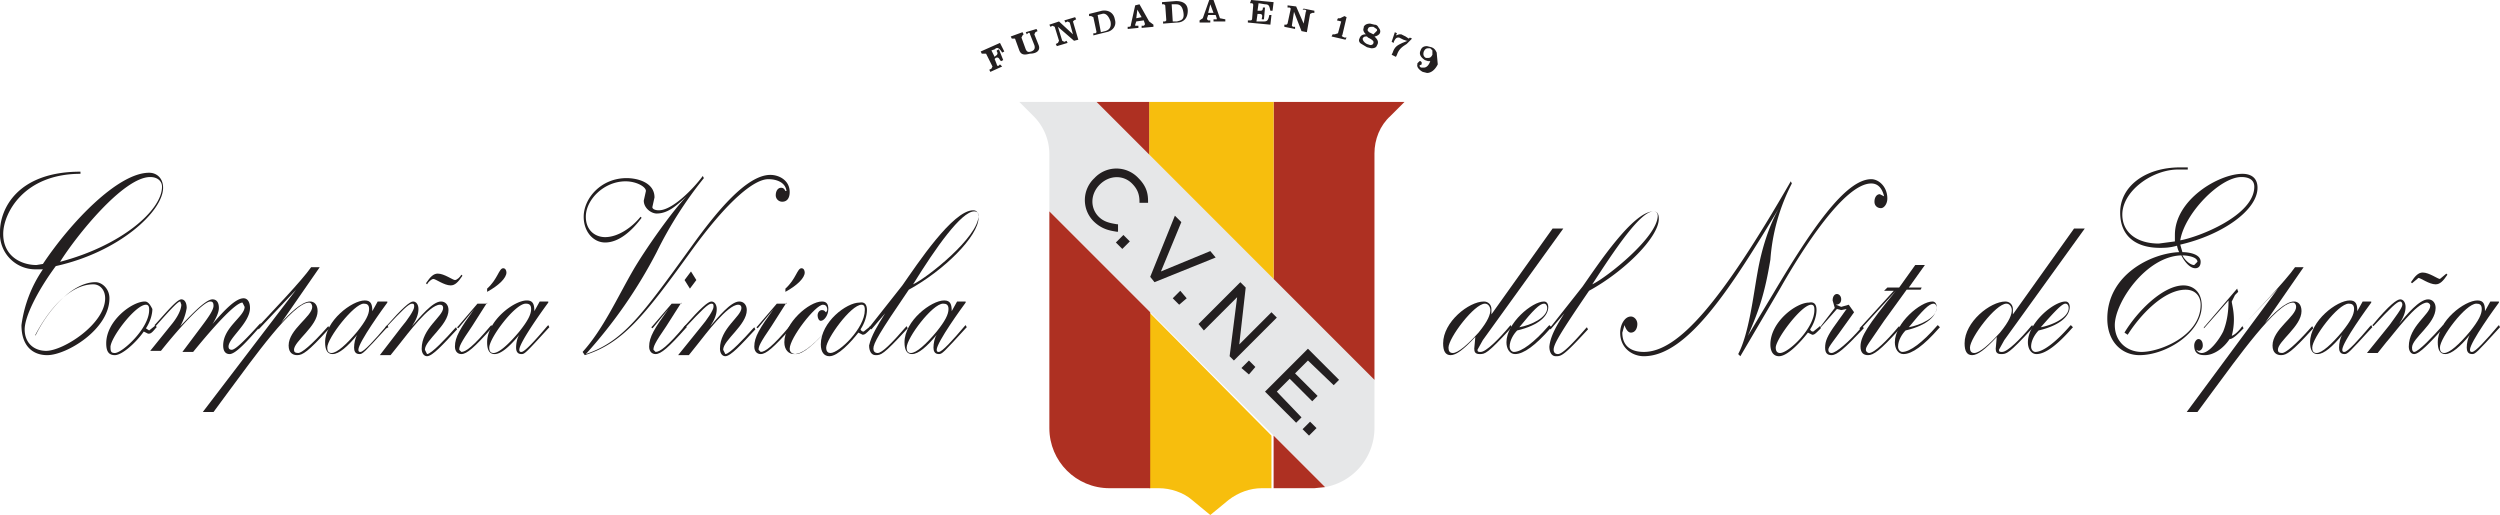
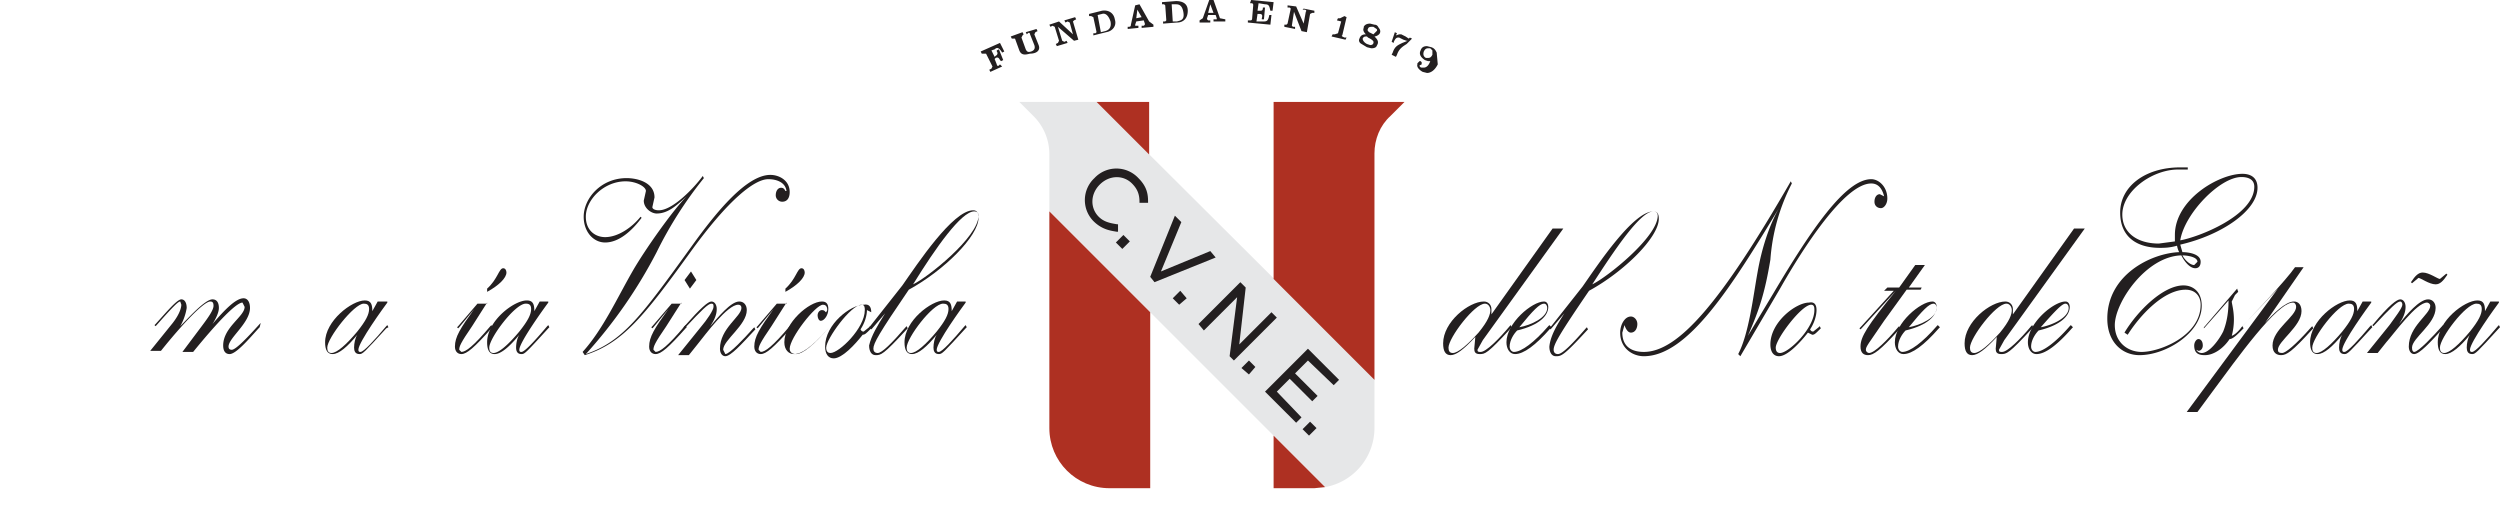
<svg xmlns="http://www.w3.org/2000/svg" viewBox="0 0 233 48">
  <g id="bg">
-     <path fill="#231f20" d="M3.3 31.3c1.1-2.3 3.4-5 5.6-5 .6 0 1.3.6 1.3 1.5 0 2.9-4 5.3-5.8 5.3-1.3 0-2.4-.8-2.4-2.8a12 12 0 012-5.2h-.6A3.3 3.3 0 010 21.6C0 19.5 1.6 16 7.5 16v.2c-5.3 0-7.2 3.7-7.2 5.6 0 2.1 1.7 2.9 3.1 2.9l.6-.1c2.6-3.9 7-8.5 9.9-8.5.7 0 1.3.5 1.3 1.4 0 2.2-4.1 6-10 7.3-1.7 2.3-2.9 4.7-2.9 5.9 0 1.3.9 2 2 2 1.6 0 5.5-2.5 5.5-4.9 0-.8-.5-1.3-1.1-1.3-2.3 0-4.3 2.6-5.4 4.7v.1zM14 16.5c-2.5 0-6.9 5.5-8.4 7.9 5.7-1.5 9.5-4.8 9.5-7 0-.5-.4-.9-1.1-.9zM13.5 28.1c-1.2 0-3.6 1.8-3.6 3.9 0 .7.2 1.1.8 1.1.7 0 2-1.2 2.7-2.2l.4.2c.2 0 .3 0 .7-.5l.1-.1-.1-.2-.1.1-.5.4-.3-.2c.4-.6.6-1.3.6-1.8-.2-.4-.4-.7-.7-.7zm.1.3c.3 0 .3.3.3.5 0 1.7-2.5 4-3.2 4-.3 0-.4-.1-.4-.5-.1-.8 2.3-4 3.3-4z" />
    <path fill="#231f20" d="M24.2 30.5l-.1.1c-.9 1-2.1 2.4-2.7 2.4-.4 0-.6-.3-.6-.8 0-1.7 2-2.7 2-3.6l-.2-.4c-.6 0-2.4 1.9-4.6 4.6h-1l1.8-2.4c.6-.8 1.1-1.5 1.1-1.9 0-.3-.1-.4-.3-.4-.6 0-2.6 2.1-4.6 4.6h-1l2.1-2.6c.7-.9.8-1.5.8-1.7l-.1-.3c-.2 0-.7.5-2.2 2.2l-.1.1-.1-.1.1-.1c1-1.1 2-2.3 2.4-2.3.3 0 .5.3.5.8a5 5 0 01-.6 1.7c.7-.7 2.3-2.5 3-2.5.4 0 .6.3.6.8s-.4 1.2-.6 1.5c1.2-1.4 2.2-2.4 2.9-2.4.4 0 .6.4.6.9 0 1.4-2 2.8-2 3.6 0 .2.1.3.3.3.4 0 1.6-1.3 2.6-2.4l.1-.1-.1.4z" />
-     <path fill="#231f20" d="M24 30.5l.1-.1c1.1-1.2 4-4.2 4.9-5.5h.8l-3.6 5.2c.7-.8 1.9-2 2.7-2 .4 0 .7.3.7.9 0 1.4-2.2 2.8-2.2 3.6 0 .2.1.3.4.3.3 0 1.2-.7 2.7-2.4l.1-.1.1.2-.1.1c-1.9 2.1-2.4 2.4-2.9 2.4-.4 0-.8-.2-.8-.9 0-1.5 2.2-2.7 2.2-3.6 0-.2-.1-.4-.3-.4-1.5 0-5.2 5.2-7.5 8.3l-1.4 1.9h-1L27.6 27l-3.4 3.6-.1.1-.1-.2z" />
    <path fill="#231f20" d="M36.1 28.2c-.3.4-2.7 3.7-2.7 4.4 0 .2.1.2.2.2.3 0 1.3-1.1 2.4-2.4l.1-.1.1.2-.2.1c-2.1 2.3-2.2 2.4-2.5 2.4-.4 0-.5-.3-.5-.6 0-.4.1-.9.3-1.2-.9 1.1-1.7 1.8-2.3 1.8-.5 0-.7-.4-.7-1.1 0-2 2.5-3.9 3.7-3.9.6 0 .7.4.7 1l.5-.9h.9zm-5.6 4.2c0 .3.1.5.4.5.5 0 1.4-.8 2.4-2 .8-1 1.1-1.6 1.1-2.1 0-.4-.2-.5-.5-.5-.9 0-3.4 3.2-3.4 4.1z" />
-     <path fill="#231f20" d="M37.4 30.5c.6-.7 1.2-1.6 1.2-1.9 0-.2 0-.3-.2-.3-.3 0-.9.6-2.4 2.2v.1l-.1-.1.1-.1c1.5-1.7 2.2-2.3 2.5-2.3.3 0 .5.3.5.7 0 .5-.2 1-.6 1.6.7-.8 1.9-2.3 2.7-2.3.4 0 .7.3.7.8 0 1.4-2.2 2.8-2.2 3.7l.2.4c.4 0 1.8-1.5 2.6-2.4l.1-.1.1.2-.1.1c-1.2 1.3-2.2 2.4-2.7 2.4-.3 0-.5-.3-.5-.7 0-1.9 2-3 2-3.8 0-.2-.1-.3-.3-.3-1 0-3 2.7-3.8 3.7l-.8 1h-1l2-2.6zm5.7-4.8c-.4.6-.7.9-1.1.9-.6 0-1.4-.6-1.6-.6-.2 0-.5.3-.6.5l-.1-.1c.4-.6.7-.9 1.1-.9.6 0 1.4.6 1.6.6.2 0 .5-.3.6-.5l.1.1z" />
    <path fill="#231f20" d="M45.4 28.2L44 30.4c-1.1 1.6-1.2 1.9-1.2 2.2l.2.2c.4 0 1.1-.5 2.7-2.4l.1-.1.1.2-.1.1C44.2 32.4 43.5 33 43 33c-.3 0-.6-.2-.6-.7 0-.9.5-1.7 1.8-3.5l-1.4 1.7-.1.1-.1-.1.1-.1 1.8-2.1h.9zm0-1.3c1-.9 1.1-1.9 1.5-1.9.2 0 .3.2.3.4 0 .5-.7 1.2-1.8 1.8v-.3z" />
    <path fill="#231f20" d="M51.1 28.2c-.3.4-2.7 3.7-2.7 4.4 0 .2.1.2.2.2.3 0 1.3-1.1 2.4-2.4l.1-.1.1.2-.1.1C49 32.9 48.9 33 48.6 33c-.4 0-.5-.3-.5-.6 0-.4.1-.9.3-1.2-.9 1.1-1.7 1.8-2.3 1.8-.5 0-.7-.4-.7-1.1 0-2 2.5-3.9 3.7-3.9.6 0 .7.4.7 1l.5-.9h.8zm-5.5 4.2c0 .3.1.5.4.5.5 0 1.4-.8 2.4-2 .8-1 1.1-1.6 1.1-2.1 0-.4-.2-.5-.5-.5-1 0-3.4 3.2-3.4 4.1zM54.3 32.8c1.9-2.1 3.2-5 4.7-7.6 1.1-1.9 3.7-5.6 5-6.9-.9.8-1.7 1.6-2.8 1.6-.5 0-1.2-.5-1.2-1.2l.2-.9c0-.4-.9-.9-1.9-.9-2 0-3.7 1.7-3.7 3.3 0 1.3.9 1.9 1.8 1.9 1.2 0 2.5-.9 3.3-1.9l.1.1c-.9 1.2-2.1 2.3-3.4 2.3-1.1 0-2-1-2-2.4 0-1.7 1.6-3.6 4-3.6 1 0 2.6.4 2.6 1.8l-.2.9c0 .2.3.3.6.3 1.3 0 3.3-2.1 4.1-3.2l.1.2a37 37 0 00-4.4 6.9 44.8 44.8 0 01-6.6 9.5c3.5-1.2 5.2-3.6 9.9-10.1 2.3-3.2 5.1-6.6 7.3-6.6.8 0 1.8.5 1.8 1.6 0 .5-.2.9-.7.9a.6.6 0 01-.6-.6c0-.4.2-.7.5-.7.2 0 .3.1.4.3h.1c-.1-.8-.9-1.1-1.7-1.1-1.2 0-3.6 1.7-7.4 7-4.2 5.8-6.2 8.3-9.7 9.4l-.2-.3z" />
    <path fill="#231f20" d="M63.5 28.2l-1.4 2.2c-1.1 1.6-1.2 1.9-1.2 2.2l.2.2c.4 0 1.1-.5 2.7-2.4l.1-.1.1.2-.1.1c-1.6 1.8-2.3 2.4-2.8 2.4-.3 0-.6-.2-.6-.7 0-.9.5-1.7 1.8-3.5l-1.4 1.7-.1.1-.1-.1.1-.1 1.8-2.1h.9zm.8-1.3l-.5-.8.6-.8.5.8-.6.8z" />
    <path fill="#231f20" d="M65.3 30.5c.6-.7 1.2-1.6 1.2-1.9 0-.2 0-.3-.2-.3-.3 0-.9.6-2.4 2.2l-.1.1-.1-.1.1-.1c1.5-1.7 2.2-2.3 2.5-2.3.3 0 .5.3.5.7 0 .5-.2 1-.6 1.6.7-.8 1.9-2.3 2.7-2.3.4 0 .7.3.7.8 0 1.4-2.2 2.8-2.2 3.7l.2.4c.4 0 1.8-1.5 2.6-2.4l.1-.1.1.2-.1.1c-1.2 1.3-2.2 2.4-2.7 2.4-.3 0-.5-.3-.5-.7 0-1.9 2-3 2-3.8 0-.2-.1-.3-.3-.3-1 0-3 2.7-3.8 3.7l-.8 1h-1l2.1-2.6zM73.3 28.2l-1.4 2.2c-1.1 1.6-1.2 1.9-1.2 2.2l.2.2c.4 0 1.1-.5 2.7-2.4l.1-.1.1.2-.1.1c-1.6 1.8-2.3 2.4-2.8 2.4-.3 0-.6-.2-.6-.7 0-.9.5-1.7 1.8-3.5l-1.4 1.7-.1.1-.1-.1.1-.1 1.8-2.1h.9zm-.1-1.3c1-.9 1.1-1.9 1.5-1.9.2 0 .3.2.3.4 0 .5-.7 1.2-1.8 1.8v-.3z" />
    <path fill="#231f20" d="M77.3 30.5l-.1.1C75.6 32.4 74.7 33 74 33c-.5 0-.9-.4-.9-1.1 0-1.8 2.3-3.8 3.5-3.8.4 0 .6.2.6.7 0 .6-.4 1.1-.7 1.1-.2 0-.3-.3-.3-.5 0-.3.2-.5.4-.5.3 0 .3.2.4.2l.1-.2c0-.4-.2-.5-.4-.5-.7 0-3.1 3.1-3.1 4.1 0 .3.2.5.6.5.6 0 1.6-.8 3-2.4l.1-.1z" />
-     <path fill="#231f20" d="M80.8 28.9c0 .5-.2 1.2-.6 1.8.1.2.2.2.3.2l.5-.4.1-.1.1.2-.1.1c-.4.4-.5.5-.7.5L80 31c-.7.9-1.9 2.2-2.7 2.2-.5 0-.8-.4-.8-1.1 0-2.1 2.4-3.9 3.6-3.9.5-.1.7.2.7.7zM77 32.4c0 .4.2.5.4.5.8 0 3.2-2.3 3.2-4 0-.2 0-.5-.3-.5-1 0-3.3 3.2-3.3 4z" />
+     <path fill="#231f20" d="M80.8 28.9c0 .5-.2 1.2-.6 1.8.1.2.2.2.3.2l.5-.4.1-.1.1.2-.1.1c-.4.4-.5.5-.7.5c-.7.9-1.9 2.2-2.7 2.2-.5 0-.8-.4-.8-1.1 0-2.1 2.4-3.9 3.6-3.9.5-.1.7.2.7.7zM77 32.4c0 .4.2.5.4.5.8 0 3.2-2.3 3.2-4 0-.2 0-.5-.3-.5-1 0-3.3 3.2-3.3 4z" />
    <path fill="#231f20" d="M82.5 29.2l-1.2 1.4-.1.1-.2-.2.1-.1 3-3.8c1.4-2 4.7-7 6.6-7 .4 0 .5.3.5.7 0 1.7-3.2 4.9-6.5 6.7-2.8 4.1-3.3 5-3.3 5.5 0 .2.1.4.4.4.4 0 1.3-.9 2.6-2.4l.1-.1.1.2-.1.1c-2.2 2.4-2.4 2.4-2.9 2.4-.4 0-.6-.4-.6-.9.2-.9.8-1.9 1.5-3zm2.6-2.7c1.3-.6 6.1-4.4 6.1-6.4 0-.2-.1-.4-.4-.4-1.2 0-3.6 3.4-5.7 6.8z" />
    <path fill="#231f20" d="M90 28.2c-.3.4-2.7 3.7-2.7 4.4 0 .2.1.2.2.2.3 0 1.3-1.1 2.4-2.4l.1-.1.1.2-.1.1c-2.1 2.3-2.2 2.4-2.5 2.4-.4 0-.5-.3-.5-.6 0-.4.1-.9.3-1.2-.9 1.1-1.7 1.8-2.3 1.8-.5 0-.7-.4-.7-1.1 0-2 2.5-3.9 3.7-3.9.6 0 .7.4.7 1l.5-.9h.8zm-5.5 4.2c0 .3.1.5.4.5.5 0 1.4-.8 2.4-2 .8-1 1.1-1.6 1.1-2.1 0-.4-.2-.5-.5-.5-1 0-3.4 3.2-3.4 4.1z" />
    <g>
      <path fill="#231f20" d="M145.7 21.3l-7.5 10.4-.5.9c0 .2.1.2.3.2.5 0 1.7-1.2 2.7-2.4l.1-.1.1.2-.1.1c-2.2 2.4-2.4 2.4-2.9 2.4-.4 0-.5-.2-.5-.5l.1-1.1c-1.1 1.2-1.8 1.7-2.3 1.7-.5 0-.7-.4-.7-1.1 0-2 2.4-3.9 3.8-3.9.4 0 .7.3.7.7v.5l5.7-8h1zM135 32.4c0 .3.1.5.4.5.5 0 1.4-.8 2.4-1.9.9-1.1 1.1-1.7 1.1-2.1 0-.3-.2-.6-.5-.6-1 0-3.4 3.2-3.4 4.1z" />
      <path fill="#231f20" d="M144.6 30.5l-.1.1c-1.4 1.6-2.5 2.4-3.3 2.4-.5 0-.8-.5-.8-1.1 0-1.8 2.4-3.8 3.5-3.8.3 0 .4.3.4.5 0 .8-.8 1.7-2.9 2.2-.3.3-.7.9-.7 1.5 0 .3.2.5.4.5.7 0 1.9-.9 3.2-2.4l.1-.1.2.2zm-3 0c1.1-.2 2.6-.9 2.6-1.8 0-.2-.1-.4-.3-.4-.4 0-1 .6-2.3 2.2z" />
      <path fill="#231f20" d="M145.8 29.2l-1.2 1.4-.1.1-.1-.1.1-.1 3-3.8c1.4-2 4.7-7 6.6-7 .4 0 .5.3.5.7 0 1.7-3.2 4.9-6.5 6.7-2.8 4.1-3.3 5-3.3 5.5 0 .2.1.4.4.4.4 0 1.3-.9 2.6-2.4l.1-.1.1.2-.1.1c-2.2 2.4-2.4 2.4-2.9 2.4-.4 0-.6-.4-.6-.9.1-1 .7-2 1.4-3.1zm2.6-2.7c1.3-.6 6.1-4.4 6.1-6.4 0-.2-.1-.4-.4-.4-1.2 0-3.5 3.4-5.7 6.8zM167 17.1a18.3 18.3 0 00-2 7.1c-.5 3-1 4.6-2.1 7.1l2.4-4c3.5-5.9 6.7-10.6 9.1-10.6.7 0 1.5.7 1.5 1.8 0 .5-.3.9-.6.9s-.6-.2-.6-.6c0-.4.2-.7.5-.7l.4.2c-.2-.8-.6-1.2-1.2-1.2-2.5 0-6.4 6.1-8.5 9.8l-3.7 6.3-.2-.2c1-1.9 1.4-5.4 1.8-7.6.4-2.3 1.1-4.4 2-6-4.4 7.3-8.5 13.8-12.6 13.8-1 0-2.2-.7-2.2-2.2 0-.7.4-1.5 1-1.5.3 0 .6.3.6.7 0 .4-.2.8-.6.8-.3 0-.5-.4-.6-.7l-.2.7c0 1.4 1 1.8 2 1.8 3.2 0 7.2-4.6 13.7-15.9l.1.2zM169.3 28.9c0 .5-.2 1.2-.6 1.8.1.2.2.2.3.2l.5-.4.1-.1.1.2-.1.1c-.4.4-.5.5-.7.5l-.4-.2c-.7.9-1.9 2.2-2.7 2.2-.5 0-.8-.4-.8-1.1 0-2.1 2.4-3.9 3.6-3.9.5-.1.7.2.7.7zm-3.8 3.5c0 .4.2.5.4.5.8 0 3.2-2.3 3.2-4 0-.2 0-.5-.3-.5-.9 0-3.3 3.2-3.3 4z" />
-       <path fill="#231f20" d="M169.6 30.5l.1-.1 1.3-1.7-.2-.7c0-.4.2-.6.4-.6s.4.2.4.5c0 .4-.3.5-.5.5l.5.2.7-.2.5.7-.5.7c-1.4 2-1.9 2.5-1.9 2.8 0 .2.1.3.3.3.4 0 1.6-1 2.8-2.4l.1-.1.1.2-.1.1c-1.7 1.8-2.4 2.4-2.9 2.4-.4 0-.6-.2-.6-.7 0-.6.2-1.1 1-2.2l1-1.4-.5.1-.4-.1-1.5 1.7-.1.1v-.1z" />
      <path fill="#231f20" d="M175.9 26.8h1.1l1.5-2.1h.9l-1.5 2.1h1.2l-.1.2h-1.3l-2.1 2.9c-1.5 2.2-1.7 2.4-1.7 2.7 0 .2.2.3.3.3.5 0 1.7-1.2 2.7-2.4l.1-.1.1.2-.1.1c-1.8 2-2.4 2.4-2.9 2.4-.4 0-.7-.2-.7-.8 0-.9.6-1.9 3.3-5.2l-3.2 3.5-.1.1-.1-.1.1-.1 3.1-3.4h-.9l.3-.3z" />
      <path fill="#231f20" d="M180.8 30.5l-.1.1c-1.4 1.6-2.5 2.4-3.3 2.4-.5 0-.8-.5-.8-1.1 0-1.8 2.4-3.8 3.5-3.8.3 0 .4.3.4.5 0 .8-.8 1.7-2.9 2.2-.3.3-.7.9-.7 1.5 0 .3.2.5.4.5.7 0 1.9-.9 3.2-2.4l.1-.1.2.2zm-2.9 0c1.1-.2 2.6-.9 2.6-1.8 0-.2-.1-.4-.3-.4-.4 0-1 .6-2.3 2.2zM194.3 21.3l-7.5 10.4-.5.9c0 .2.1.2.3.2.5 0 1.7-1.2 2.7-2.4l.1-.1.1.2-.1.1c-2.2 2.4-2.4 2.4-2.9 2.4-.4 0-.5-.2-.5-.5l.1-1.1c-1.1 1.2-1.8 1.7-2.3 1.7-.5 0-.7-.4-.7-1.1 0-2 2.4-3.9 3.8-3.9.4 0 .7.3.7.7v.5l5.7-8h1zm-10.7 11.1c0 .3.1.5.4.5.5 0 1.4-.8 2.4-1.9.9-1.1 1.1-1.7 1.1-2.1 0-.3-.2-.6-.5-.6-1 0-3.4 3.2-3.4 4.1z" />
      <path fill="#231f20" d="M193.2 30.5l-.1.1c-1.4 1.6-2.5 2.4-3.3 2.4-.5 0-.8-.5-.8-1.1 0-1.8 2.4-3.8 3.5-3.8.3 0 .4.3.4.5 0 .8-.8 1.7-2.9 2.2-.3.3-.7.9-.7 1.5 0 .3.2.5.4.5.7 0 1.9-.9 3.2-2.4l.1-.1.2.2zm-3 0c1.1-.2 2.6-.9 2.6-1.8 0-.2-.1-.4-.3-.4-.3 0-.9.6-2.3 2.2zM203.8 15.8h-.8c-2.4 0-5.2 2-5.2 4.2 0 1.7 1.4 2.7 3.4 2.7l1.5-.2v-.6c0-3.3 4.1-5.7 6.3-5.7.7 0 1.4.3 1.4 1.3 0 2.1-3.3 4.4-7.2 5.3l.2.7c.4 0 1.7.1 1.7.9 0 .4-.2.6-.5.6-.5 0-1-.6-1.3-1.2-3.3.1-6.2 4.4-6.2 6.5 0 1.6 1.2 2.5 2.5 2.5 1.7 0 5.5-1.5 5.5-4.4 0-.8-.5-1.4-1.4-1.4-2 0-4.2 2.3-5.4 4.2l-.3-.2c1.2-2 3.6-4.4 5.5-4.4.8 0 1.7.5 1.7 1.9 0 2.5-3.3 4.6-5.8 4.6-1.6 0-3-1.2-3-3.4 0-4.1 4.1-6.1 6.7-6.2a2 2 0 01-.2-.6c-.7.2-1.2.2-1.6.2-2 0-3.7-.9-3.7-3.3s2.3-4.2 5.6-4.2h.7v.2zm-.6 6.6c1.7-.3 6.9-2.3 6.9-5 0-.7-.6-.9-1.2-.9-2 0-5.3 3.4-5.7 5.9zm1.6 2c0-.5-1.1-.6-1.4-.6.2.4.7.9 1.1.9l.3-.3zM205.4 30.5l.1-.1 3-3.5.1.3-.3.3-.3.6c0 .2.2.8.2 1.7a6 6 0 01-.2 1.5c.3-.1.7-.5.9-.8l.1-.1.1.2-.1.1c-.5.5-.9.9-1.2.9-.6.9-1.5 1.5-2.3 1.5-.5 0-1-.1-1-.9 0-.3.2-.6.4-.6s.4.2.4.6c0 .3-.2.5-.4.5l-.2-.1c.1.2.3.3.5.3.7 0 1.6-1.2 2-2 .4-1 .5-2 .5-2.9l-2.2 2.5-.1.1v-.1z" />
      <path fill="#231f20" d="M208.9 30.5l.1-.1c1.1-1.2 4-4.2 4.9-5.5h.8l-3.6 5.2c.7-.8 1.9-2 2.7-2 .4 0 .7.3.7.9 0 1.4-2.2 2.8-2.2 3.6 0 .2.1.3.4.3.3 0 1.2-.7 2.7-2.4l.1-.1.1.2-.1.1c-1.9 2.1-2.4 2.4-2.9 2.4-.4 0-.8-.2-.8-.9 0-1.5 2.2-2.7 2.2-3.6 0-.2-.1-.4-.3-.4-1.5 0-5.2 5.2-7.5 8.3l-1.4 1.9h-1l8.5-11.5-3.4 3.6-.1.1.1-.1z" />
      <path fill="#231f20" d="M221 28.2c-.3.4-2.7 3.7-2.7 4.4 0 .2.1.2.2.2.3 0 1.3-1.1 2.4-2.4l.1-.1.1.2-.1.1c-2.1 2.3-2.2 2.4-2.5 2.4-.4 0-.5-.3-.5-.6 0-.4.1-.9.3-1.2-.9 1.1-1.7 1.8-2.3 1.8-.5 0-.7-.4-.7-1.1 0-2 2.5-3.9 3.7-3.9.6 0 .7.4.7 1l.5-.9h.8zm-5.5 4.2c0 .3.1.5.4.5.5 0 1.4-.8 2.4-2 .8-1 1.1-1.6 1.1-2.1 0-.4-.2-.5-.5-.5-1 0-3.4 3.2-3.4 4.1z" />
      <path fill="#231f20" d="M220.6 32.9h1l.8-1c.8-.9 2.8-3.7 3.8-3.7.1 0 .3.1.3.3 0 .8-2 1.9-2 3.8 0 .4.2.7.5.7.5 0 1.5-1.1 2.7-2.4l.1-.1-.1-.2-.1.1c-.8.9-2.2 2.4-2.6 2.4-.1 0-.2-.1-.2-.4 0-.9 2.2-2.2 2.2-3.7 0-.5-.3-.8-.7-.8-.8 0-2 1.4-2.7 2.3.4-.6.6-1.1.6-1.6 0-.4-.2-.7-.5-.7s-1 .5-2.5 2.3l-.1.1.1.1.1-.1c1.5-1.6 2.1-2.2 2.4-2.2.1 0 .2.1.2.3 0 .3-.7 1.2-1.2 1.9l-2.1 2.6zm7.4-7.4l-.6.5c-.2 0-1-.6-1.6-.6-.4 0-.7.3-1.1.9l.1.1.6-.5c.2 0 1 .6 1.6.6.4 0 .7-.3 1.1-.9l-.1-.1z" />
      <path fill="#231f20" d="M232.9 28.2c-.3.4-2.7 3.7-2.7 4.4 0 .2.1.2.2.2.3 0 1.3-1.1 2.4-2.4l.1-.1.1.2-.1.1c-2.1 2.3-2.2 2.4-2.5 2.4-.4 0-.5-.3-.5-.6 0-.4.1-.9.3-1.2-.9 1.1-1.7 1.8-2.3 1.8-.5 0-.7-.4-.7-1.1 0-2 2.5-3.9 3.7-3.9.6 0 .7.4.7 1l.5-.9h.8zm-5.5 4.2c0 .3.1.5.4.5.5 0 1.4-.8 2.4-2 .8-1 1.1-1.6 1.1-2.1 0-.4-.2-.5-.5-.5-1 0-3.4 3.2-3.4 4.1z" />
    </g>
    <g>
      <path d="M102.2 9.5H95l1.3 1.3a5 5 0 011.5 3.5v5.4l25.7 25.7a5.6 5.6 0 004.6-5.5v-4.6L102.2 9.5z" fill="#e6e7e8" />
      <path fill="#ae3022" d="M118.7 40.6v4.9h3.8l1-.1-4.8-4.8zM118.7 9.5V26l9.4 9.4V14.3c0-1.3.5-2.6 1.5-3.5l1.3-1.3h-12.2z" />
      <path fill="#231f20" d="M101.9 20.6a2.8 2.8 0 01.1-4 2.8 2.8 0 014.1 0c.8.8.9 1.5.9 2.2v.1h-.8v-.1c0-.7-.2-1.2-.7-1.7-.8-.8-2.1-.8-3 .1-.9.9-.9 2.2-.1 3 .5.5 1.1.6 1.7.7h.1v.7h-.1c-.6-.1-1.4-.2-2.2-1zM104 22.6l.7-.7.6.6-.7.7zM107.2 25.8l2.3-5.7.6.6-1.9 4.6 4.6-1.9.5.6-5.7 2.3zM109.3 27.8l.7-.7.6.7-.7.6zM114.6 33.2l.7-5.5-3.1 3.1-.5-.6 3.9-3.9.5.5-.6 5.3 3-3 .5.5-4 4zM115.7 34.3l.7-.7.6.6-.6.7zM117.9 36.5l4-4 2.9 2.9-.5.5-2.4-2.3-1.2 1.2 2.1 2.1-.5.5-2.1-2.1-1.2 1.2 2.3 2.4-.5.5zM121.4 40l.7-.7.6.6-.7.7z" />
      <g>
-         <path fill="#f7be0d" d="M118.7 26V9.5h-11.6v4.9zM107.1 29.1v16.4h.9c1.1 0 2.3.4 3.1 1.1l1.7 1.4 1.7-1.4c.9-.7 2-1.1 3.1-1.1h.9v-4.9l-11.4-11.5z" />
-       </g>
+         </g>
      <g>
        <path fill="#ae3022" d="M107.1 9.5h-4.9l4.9 4.9zM97.8 19.7v20.2c0 3.1 2.5 5.6 5.6 5.6h3.8V29.1l-9.4-9.4z" />
      </g>
      <g>
        <path fill="#231f20" d="M93.4 4.9l.2-.1-.4-.8-1.8.8.1.2h.4l.6 1.2-.1.2-.2.1.1.2 1.1-.5-.2-.2-.1.1c-.1.1-.2 0-.2-.1l-.2-.5.1-.1c.2-.1.3 0 .4.2l.1.1.2-.1-.4-1-.2.1v.1c.1.1.1.3-.1.4l-.1.1-.3-.6.3-.1c.2-.2.4-.2.7.3zM96.4 3.2l.1-.2.2-.1-.1-.2-1 .3.1.2.1-.1c.1-.1.2 0 .2.1l.4 1c.1.3 0 .5-.3.6-.3.1-.4 0-.5-.2l-.4-1.1.1-.2.1-.1-.1-.2-1.1.4.1.2H94.6l.4 1.1c.2.5.6.4 1 .3.6 0 1-.3.8-.8l-.4-1zM100.1 1.9l.2-.1-.1-.2-1 .3.1.2.2-.1.2.1.3 1.1L98.7 2l-.9.3.1.2.2-.1.2.1.4 1.3-.1.2-.2.1.1.2 1-.3-.1-.2-.2.1-.2-.1-.4-1.3 1.5 1.3.4-.1L100 2l.1-.1zM102.7 1l-1.2.3v.2h.2l.2.1.3 1.4-.1.1h-.2v.2l1.2-.3c.6-.1 1-.6.8-1.2-.1-.6-.6-.9-1.2-.8zm.3 1.9l-.4.1-.3-1.6.4-.1c.3-.1.6.1.8.7.1.5-.1.8-.5.9zM107.1 2l-.9-1.6-.4.1-.4 1.8c0 .2-.1.2-.3.2v.2l1-.1v-.2H105.8v-.1l.1-.3.7-.1.1.3v.1l-.1.1h-.2v.2l1.1-.1v-.2l-.4-.3zm-1.2-.3l.1-.8.4.7-.5.1zM109.6.1l-1.3.1v.2h.2l.1.1.1 1.4-.1.1h-.2v.2l1.3-.1c.6 0 1-.4 1-1.1 0-.6-.4-.9-1.1-.9zm.1 1.9h-.4l-.1-1.6h.4c.3 0 .6.1.7.8s-.3.7-.6.8zM113.7 1.7l-.6-1.7h-.4l-.6 1.7-.3.2v.2h1v-.2h-.2l-.1-.1v-.1l.1-.3h.7l.1.3v.1H113.1V2h1.1v-.2l-.5-.1zm-1.1-.5l.2-.8.3.8h-.5zM116.5.3h.1c.2 0 .2.1.2.2l-.1 1.2c0 .2-.1.2-.2.2h-.2v.2l2.1.2.1-.9h-.2c-.1.5-.2.6-.5.6h-.7l.1-.7h.2c.2 0 .3.1.2.4v.1h.2l.1-1.1h-.2c0 .3-.1.3-.3.3h-.2l.1-.7.6.1c.4 0 .4.2.5.6h.2l.1-.8-2.1-.2-.1.3zM121.4.9h.2c.1 0 .2.1.1.2l-.2 1.1-.7-1.6-.8-.1v.2h.2l.1.1-.3 1.4-.1.1h-.2v.2l1 .2v-.2h-.2l-.1-.1.2-1.3.7 1.8.5.1.3-1.7.2-.1h.2V1l-1-.2-.1.1zM125.3 1.5l-.4.2h-.2l-.1.2.4.1-.3 1.1-.3.1h-.2l-.1.2 1.3.3.1-.2h-.2l-.2-.1s-.1-.1 0-.1l.4-1.7-.2-.1zM128.1 2.3l-.4-.1c-.3 0-.5.1-.6.3v.1c-.1.2 0 .4.2.6-.3 0-.5.1-.6.4-.1.2 0 .4.2.5l.5.3.4.1c.1 0 .4 0 .5-.2l.1-.2c.1-.3-.1-.5-.3-.7.1 0 .4-.1.5-.3.1-.2 0-.4-.1-.5-.1-.2-.2-.3-.4-.3zM128 4c0 .1-.1.2-.3.2l-.3-.1c-.2-.1-.4-.3-.4-.5.1-.2.2-.2.4-.2l.1.1c.2.1.6.3.5.5zm.3-1.1l-.3.3-.4-.2c-.1-.1-.2-.2-.1-.3 0-.1.1-.2.3-.2h.2l.3.2s.1.1 0 .2zM131.3 3.6l-.3-.2-.4-.2h-.2l-.3.1.1-.2-.2-.1-.3.9.2.1v-.1c.1-.2.2-.4.4-.4h.1l.2.1.2.1.3.1h.1l-.5.2c-.4.2-.7.3-.9.9l-.1.2.4.2.1-.2c.2-.6.6-.8.9-1l.5-.5-.2-.1-.1.1zM133.9 4.9c-.1-.2-.2-.4-.5-.5l-.4-.1c-.3 0-.5.1-.6.4-.2.4.1.7.4.9l.3.1h.2c-.1.3-.3.6-.6.6h-.2a.2.2 0 01-.2-.2l.2-.1v-.2l-.1-.1h-.1l-.2.2V6c-.1.3.3.6.5.7l.4.1c.3 0 .7-.2 1-.8l-.1-1.1zm-.4.2c-.1.2-.2.3-.4.3h-.2c-.2-.1-.3-.3-.2-.6.1-.2.2-.3.4-.3h.2l.2.2v.4z" />
      </g>
    </g>
  </g>
</svg>